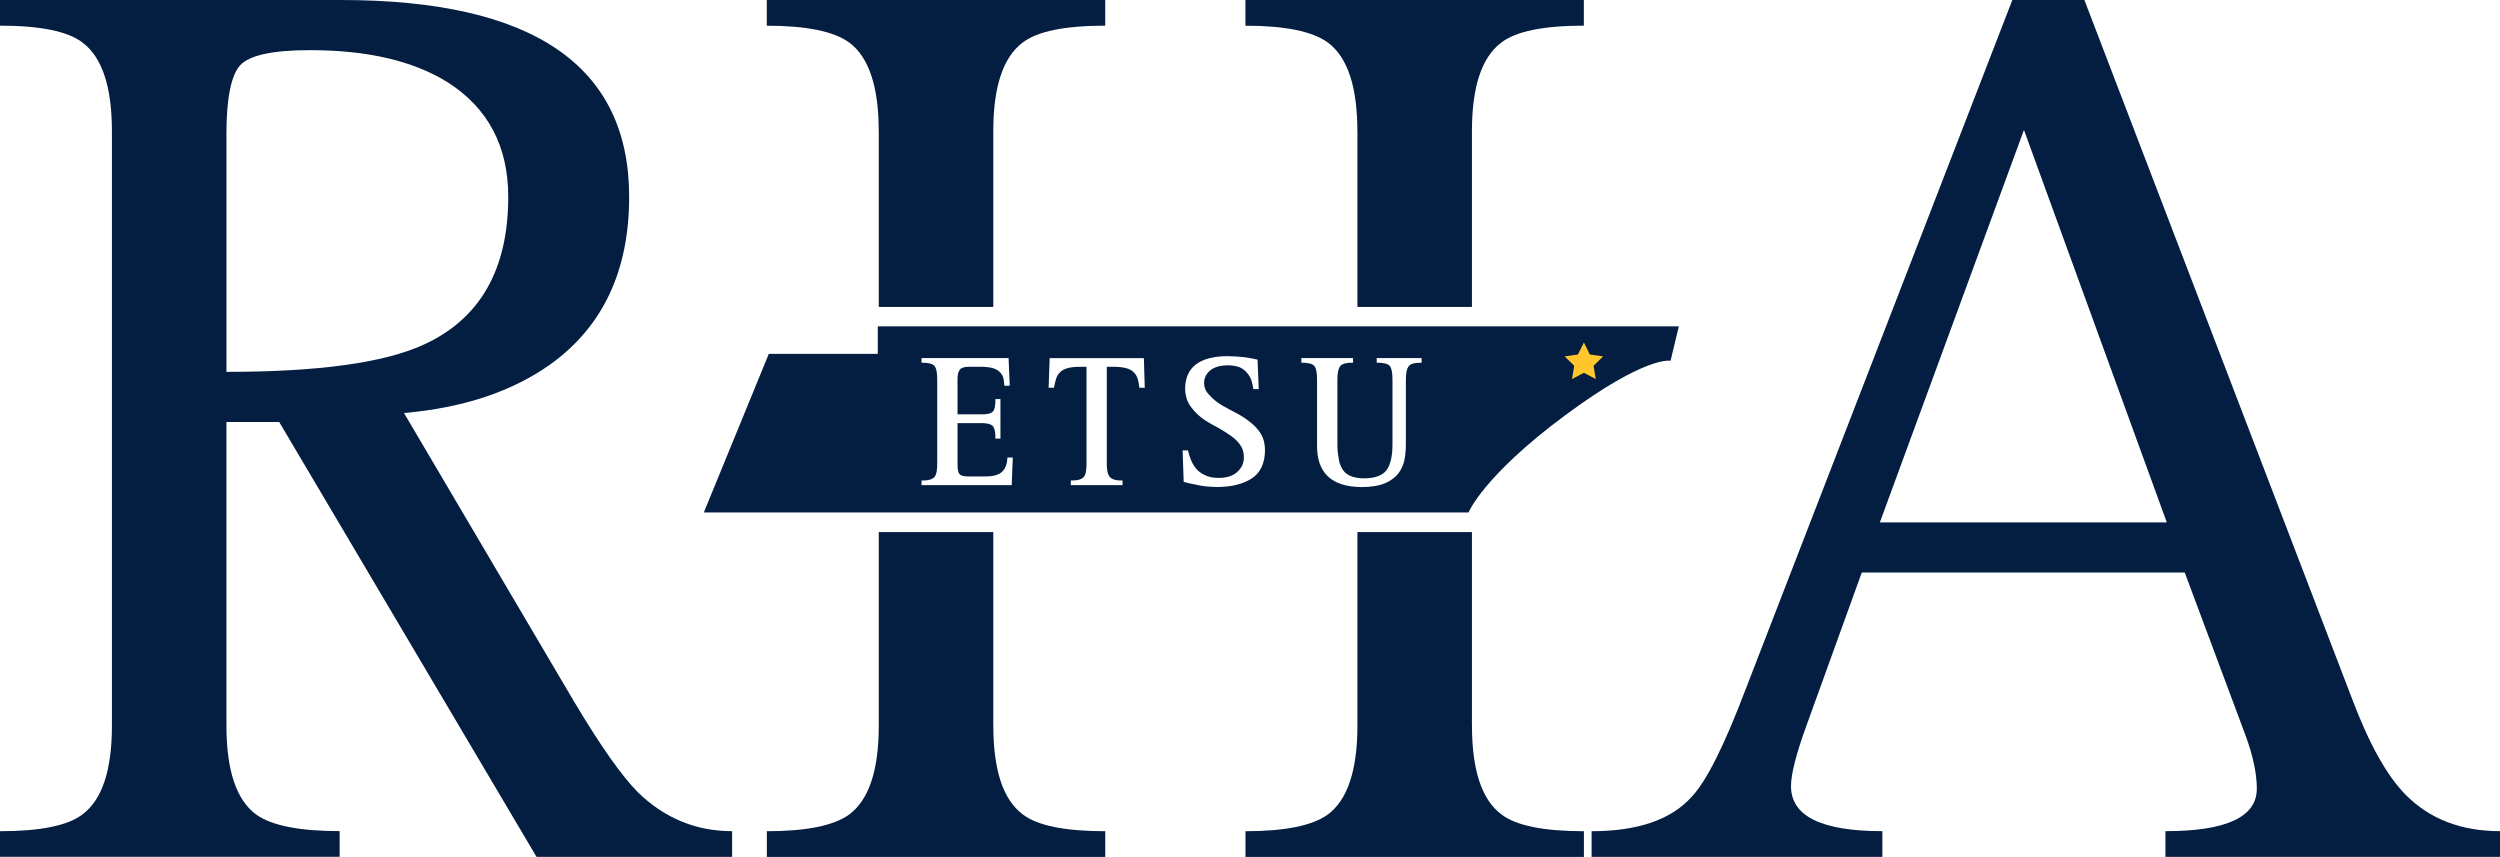
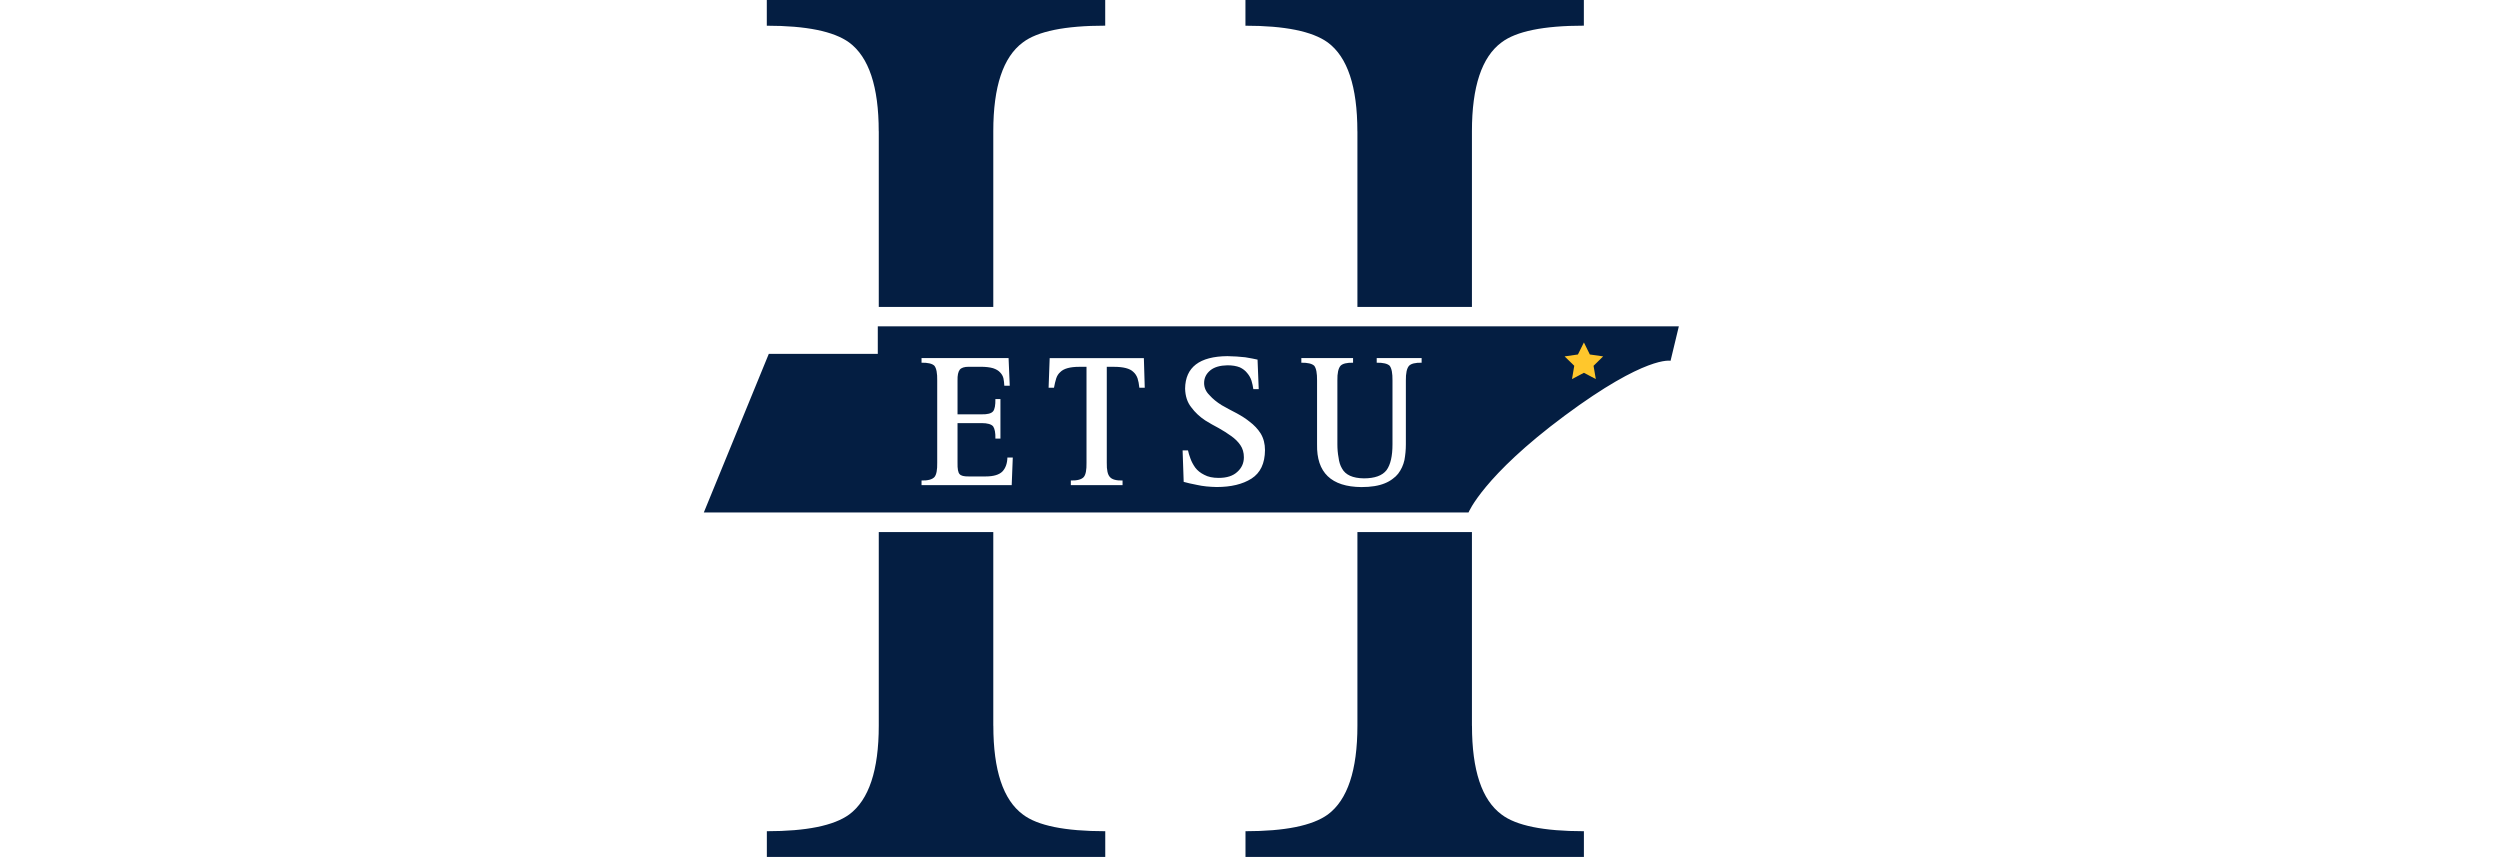
<svg xmlns="http://www.w3.org/2000/svg" id="Layer_1" data-name="Layer 1" viewBox="0 0 510.4 174.95">
  <defs>
    <style>
      .cls-1 {
        fill: #041e42;
      }

      .cls-2 {
        fill: #ffc72c;
      }
    </style>
  </defs>
  <path class="cls-1" d="m179.21,66.65v5.59h-22.25l-13.27,32.39h156.12s2.99-7.42,19.65-19.78c16.65-12.36,21.6-11.19,21.6-11.19l1.69-7.03h-163.54Zm27.33,32.4h-18.4v-.95c1.3.03,2.17-.21,2.63-.7.41-.47.6-1.45.57-2.94v-16.77c.03-1.49-.16-2.49-.57-3.01-.45-.45-1.33-.65-2.63-.63v-.95h17.77l.24,5.65h-1.11c-.02-.55-.09-1.05-.18-1.52-.12-.47-.35-.87-.68-1.2-.33-.37-.81-.65-1.44-.86-.65-.19-1.51-.29-2.56-.29h-2.42c-.89,0-1.49.2-1.81.59-.33.42-.49,1.16-.46,2.23v6.89h4.91c1.21.03,2-.18,2.36-.63.33-.41.48-1.24.46-2.49h1.03v8.07h-1.03c.03-1.17-.13-2-.46-2.49-.37-.44-1.15-.67-2.36-.67h-4.91v8.07c-.03,1.26.12,2.04.42,2.34.27.34.89.5,1.85.48h3.47c1.61,0,2.75-.34,3.42-1.01.65-.68.99-1.64,1.02-2.85h1.1l-.22,5.65Zm26.07-19.9c-.07-.74-.2-1.38-.37-1.92-.2-.55-.49-.98-.87-1.31-.7-.69-2.03-1.03-3.97-1.03h-1.44v19.58c-.03,1.49.19,2.46.65,2.93.43.5,1.29.73,2.57.7v.95h-10.56v-.95c1.3.03,2.18-.21,2.63-.7.41-.47.6-1.45.57-2.93v-19.58h-1.47c-1.89,0-3.18.36-3.88,1.07-.38.33-.66.76-.83,1.28-.17.55-.33,1.19-.46,1.92h-1.1l.22-6.05h19.23l.18,6.05h-1.1Zm22.88,18.57c-1.79,1.14-4.16,1.71-7.1,1.71-1.49-.03-2.81-.16-3.96-.42-1.19-.23-2.11-.44-2.77-.63l-.22-6.43h1.1c.1.47.26,1.03.5,1.67.22.62.55,1.24.98,1.85.45.6,1.07,1.09,1.84,1.47.76.42,1.74.63,2.95.63,1.66,0,2.93-.41,3.81-1.24.88-.79,1.33-1.78,1.33-2.97,0-.96-.24-1.79-.72-2.49-.48-.7-1.11-1.32-1.9-1.87-.75-.54-1.59-1.08-2.52-1.6-.96-.5-1.87-1.02-2.74-1.56-1.15-.76-2.11-1.66-2.87-2.7-.8-1-1.21-2.27-1.25-3.81.06-4.36,2.94-6.57,8.64-6.62,1.31.03,2.52.1,3.63.23,1.08.18,1.92.34,2.52.48l.24,6.03h-1.1c-.07-.55-.2-1.12-.37-1.71-.18-.57-.47-1.09-.87-1.56-.38-.49-.89-.89-1.51-1.18-.69-.28-1.54-.42-2.54-.42-1.5.03-2.66.36-3.47,1.01-.86.7-1.29,1.57-1.29,2.61,0,.94.37,1.77,1.11,2.49.65.74,1.48,1.41,2.49,2.04,1.01.57,2.04,1.13,3.1,1.67,1.01.55,1.86,1.1,2.56,1.67.96.72,1.73,1.54,2.3,2.45.58.97.87,2.09.87,3.39-.02,2.7-.94,4.64-2.75,5.8Zm34.75-23.67c-1.28-.02-2.14.18-2.57.63-.46.52-.67,1.52-.65,3.01v13.03c0,1.09-.1,2.16-.29,3.2-.23,1.04-.66,1.97-1.29,2.8-.31.39-.68.74-1.12,1.05-.48.37-1.02.67-1.62.91-1.24.51-2.82.76-4.75.76-6.16-.05-9.18-2.96-9.06-8.72v-13.03c.02-1.49-.17-2.49-.57-3.01-.46-.44-1.34-.65-2.64-.63v-.95h10.56v.95c-1.28-.02-2.13.18-2.56.63-.45.52-.67,1.52-.64,3.01v13.03c0,.97.08,1.86.24,2.69.1.86.33,1.61.7,2.23.71,1.32,2.2,1.99,4.46,2.02,2.23,0,3.78-.56,4.64-1.68.81-1.12,1.21-2.87,1.21-5.26v-13.03c.02-1.49-.17-2.49-.57-3.01-.45-.44-1.34-.65-2.65-.63v-.95h9.17v.95Z" />
-   <path class="cls-1" d="m0,174.95v-5.25c8.23,0,13.83-1.14,16.81-3.41,4.03-2.98,6.04-9.02,6.04-18.13V26.79c0-9.1-2.02-15.15-6.04-18.13-2.98-2.27-8.58-3.42-16.81-3.42V0h69.61c39.23,0,58.84,13.4,58.84,40.19,0,15.06-5.34,26.45-16.02,34.15-7.88,5.61-17.86,8.93-29.95,9.98l34.68,58.84c5.43,9.11,9.81,15.33,13.13,18.65,5.43,5.25,11.82,7.88,19.18,7.88v5.25h-39.93l-52.54-88.79h-10.77v61.99c0,9.11,2.01,15.15,6.04,18.13,3.15,2.28,8.84,3.41,17.07,3.41v5.25H0ZM46.23,27.58v48.34c18.74,0,32.13-1.84,40.19-5.52,11.56-5.25,17.34-15.32,17.34-30.21,0-10.33-4.12-18.13-12.35-23.38-7.01-4.38-16.38-6.57-28.11-6.57-7.71,0-12.48,1.05-14.32,3.15-1.84,2.1-2.76,6.83-2.76,14.19Z" />
-   <path class="cls-1" d="m324.94,174.95v-5.25c9.46,0,16.29-2.36,20.49-7.09,2.98-3.15,6.65-10.51,11.03-22.07L410.84,0h14.71l54.64,142.64c3.5,9.28,7.18,15.85,11.03,19.7,4.9,4.9,11.3,7.35,19.18,7.35v5.25h-68.3v-5.25c12.43,0,18.65-2.89,18.65-8.67,0-3.15-.79-6.83-2.36-11.03l-12.35-33.1h-65.94l-11.3,31.26c-2.1,5.78-3.15,9.9-3.15,12.35,0,6.13,6.21,9.19,18.65,9.19v5.25h-59.37ZM413.21,26.53l-29.42,80.12h58.58l-29.16-80.12Z" />
  <g>
    <path class="cls-1" d="m277.13,26.79v35.88h23.38V26.79c0-9.1,2.01-15.15,6.04-18.13,2.98-2.27,8.58-3.42,16.81-3.42V0h-69.09v5.25c8.05,0,13.66,1.14,16.81,3.42,4.03,2.98,6.04,9.02,6.04,18.13Z" />
    <path class="cls-1" d="m179.41,26.79v35.88h23.38V26.79c0-9.1,2.01-15.15,6.04-18.13,2.98-2.27,8.58-3.42,16.81-3.42V0h-69.09v5.25c8.05,0,13.66,1.14,16.81,3.42,4.03,2.98,6.04,9.02,6.04,18.13Z" />
    <path class="cls-1" d="m202.79,148.16v-39.53h-23.38v39.53c0,9.11-2.02,15.15-6.04,18.13-3.15,2.28-8.76,3.41-16.81,3.41v5.25h69.09v-5.25c-8.23,0-13.84-1.14-16.81-3.41-4.03-2.98-6.04-9.02-6.04-18.13Z" />
    <path class="cls-1" d="m300.51,148.16v-39.53h-23.38v39.53c0,9.11-2.02,15.15-6.04,18.13-3.15,2.28-8.76,3.41-16.81,3.41v5.25h69.09v-5.25c-8.23,0-13.84-1.14-16.81-3.41-4.03-2.98-6.04-9.02-6.04-18.13Z" />
  </g>
  <polygon class="cls-2" points="323.37 76.11 320.94 77.39 321.4 74.68 319.43 72.76 322.15 72.37 323.37 69.91 324.58 72.37 327.3 72.76 325.34 74.68 325.8 77.39 323.37 76.11" />
</svg>